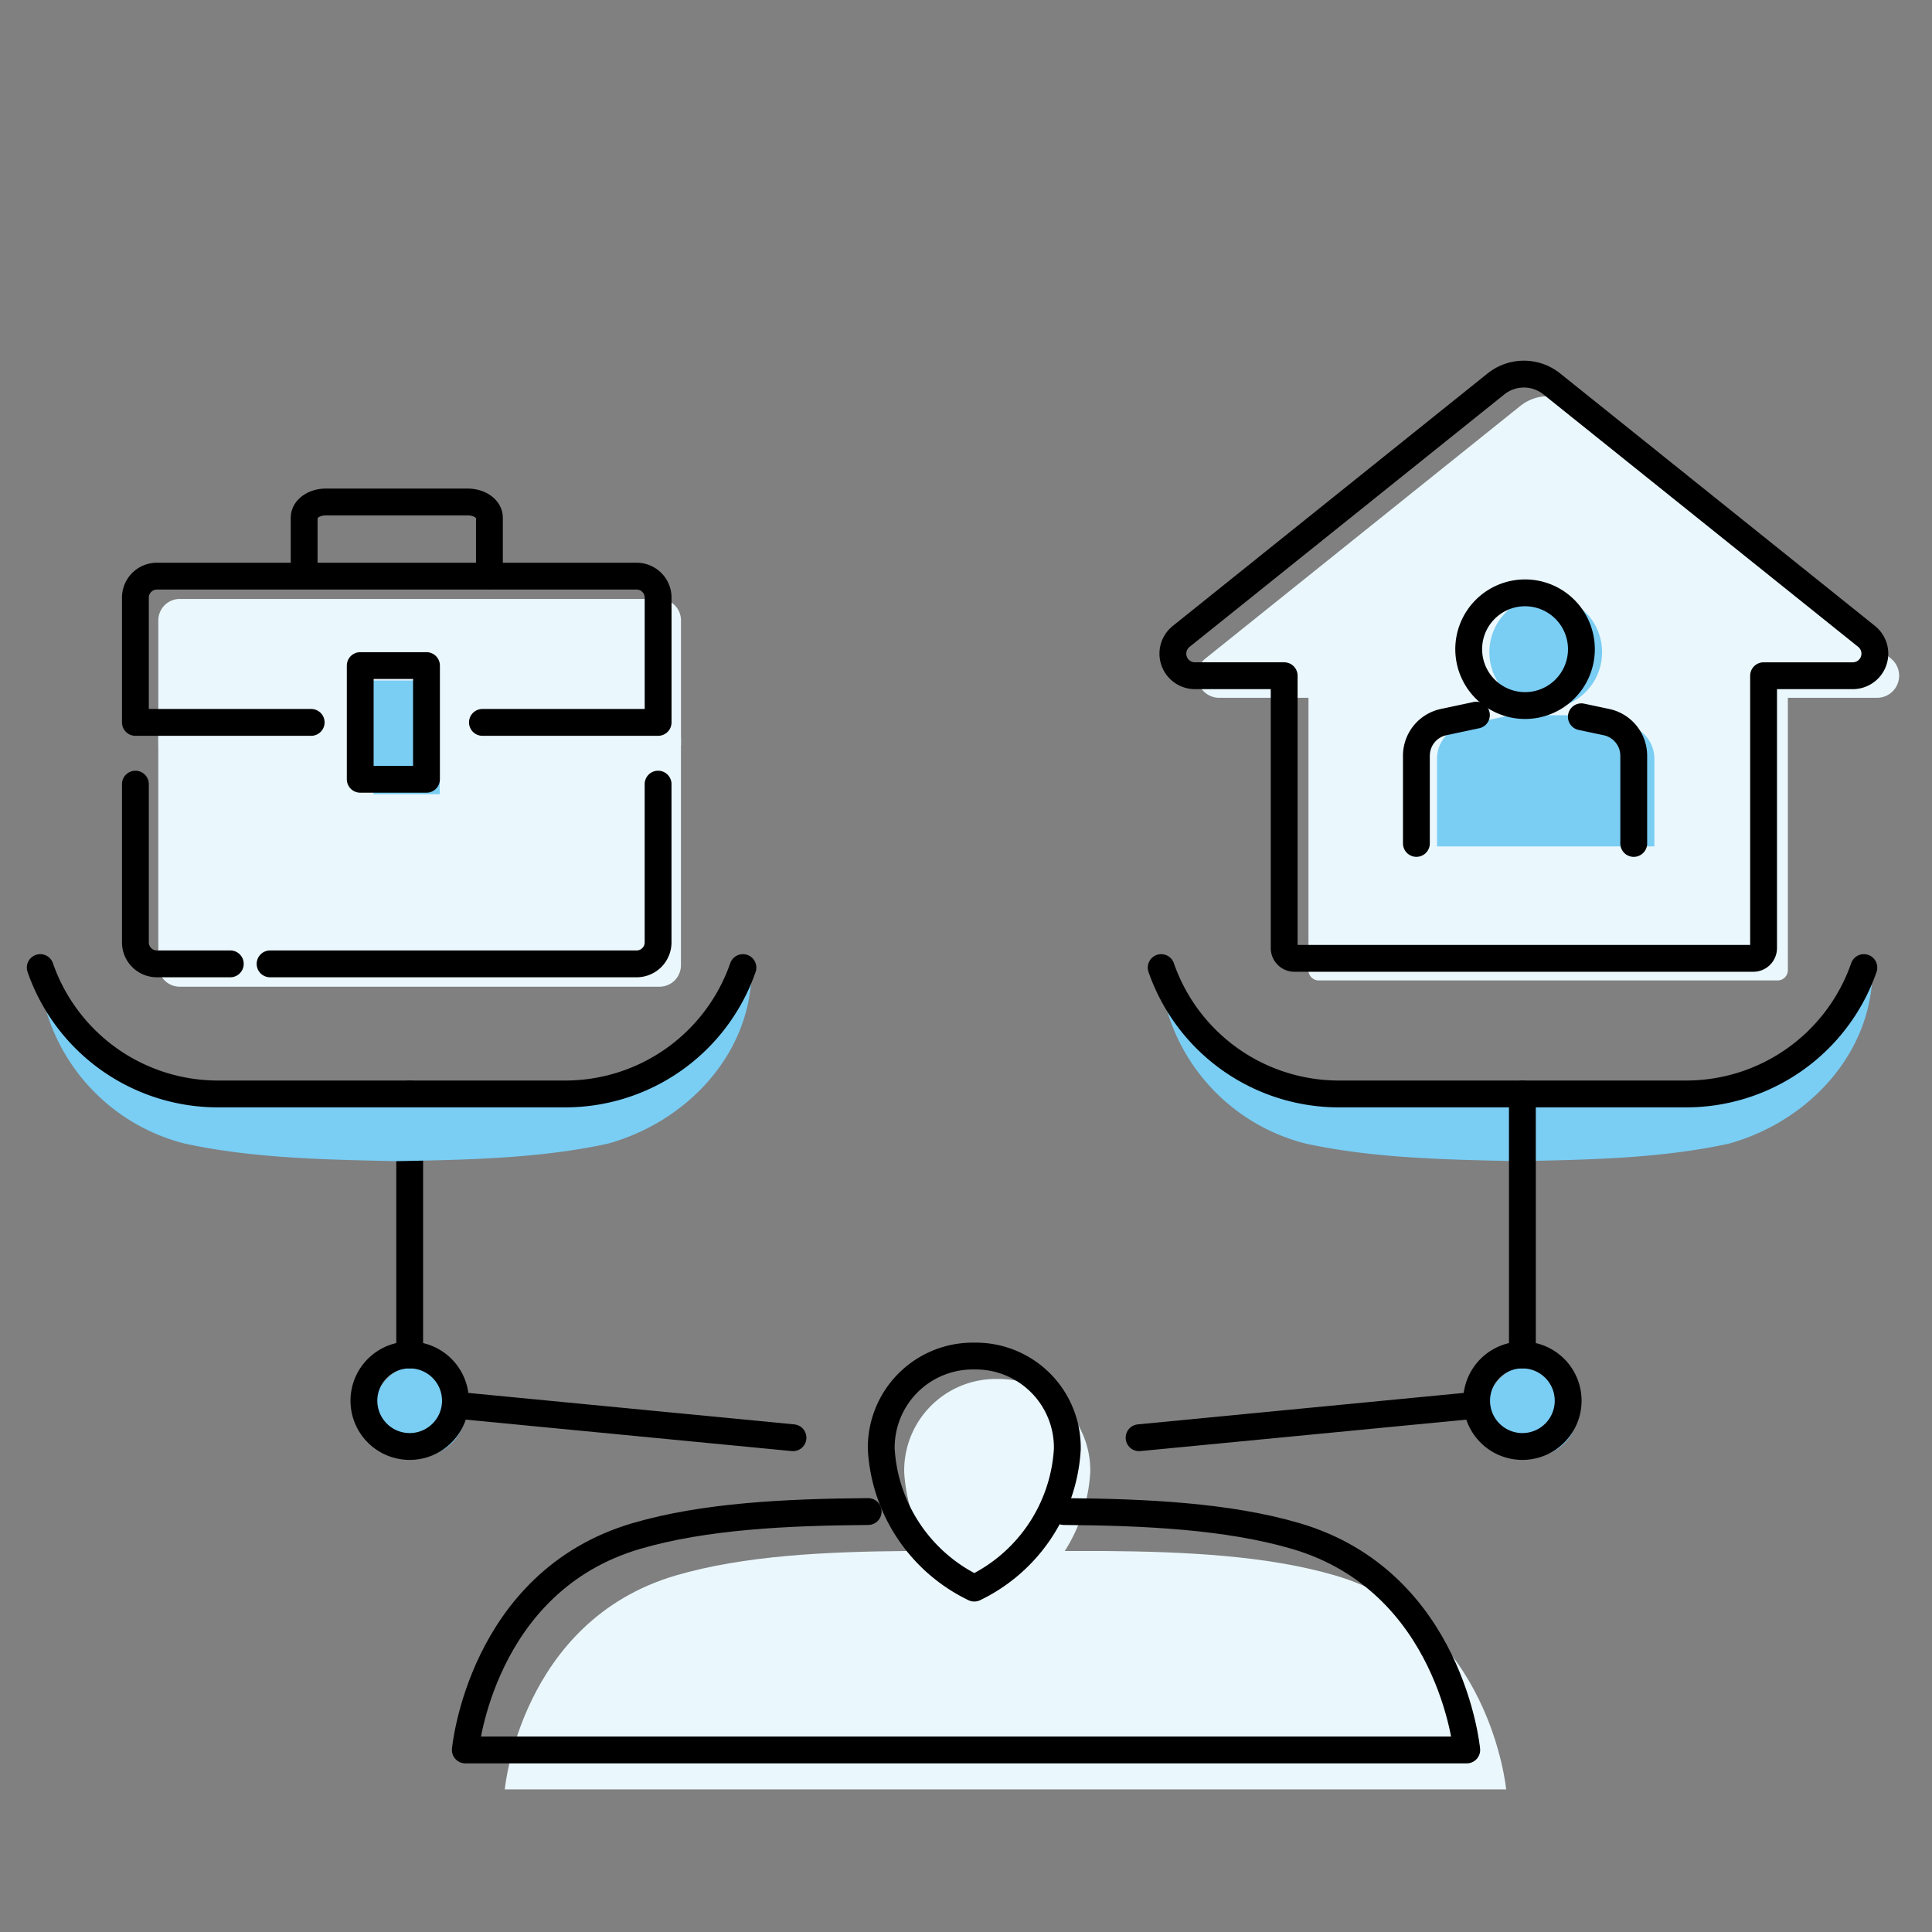
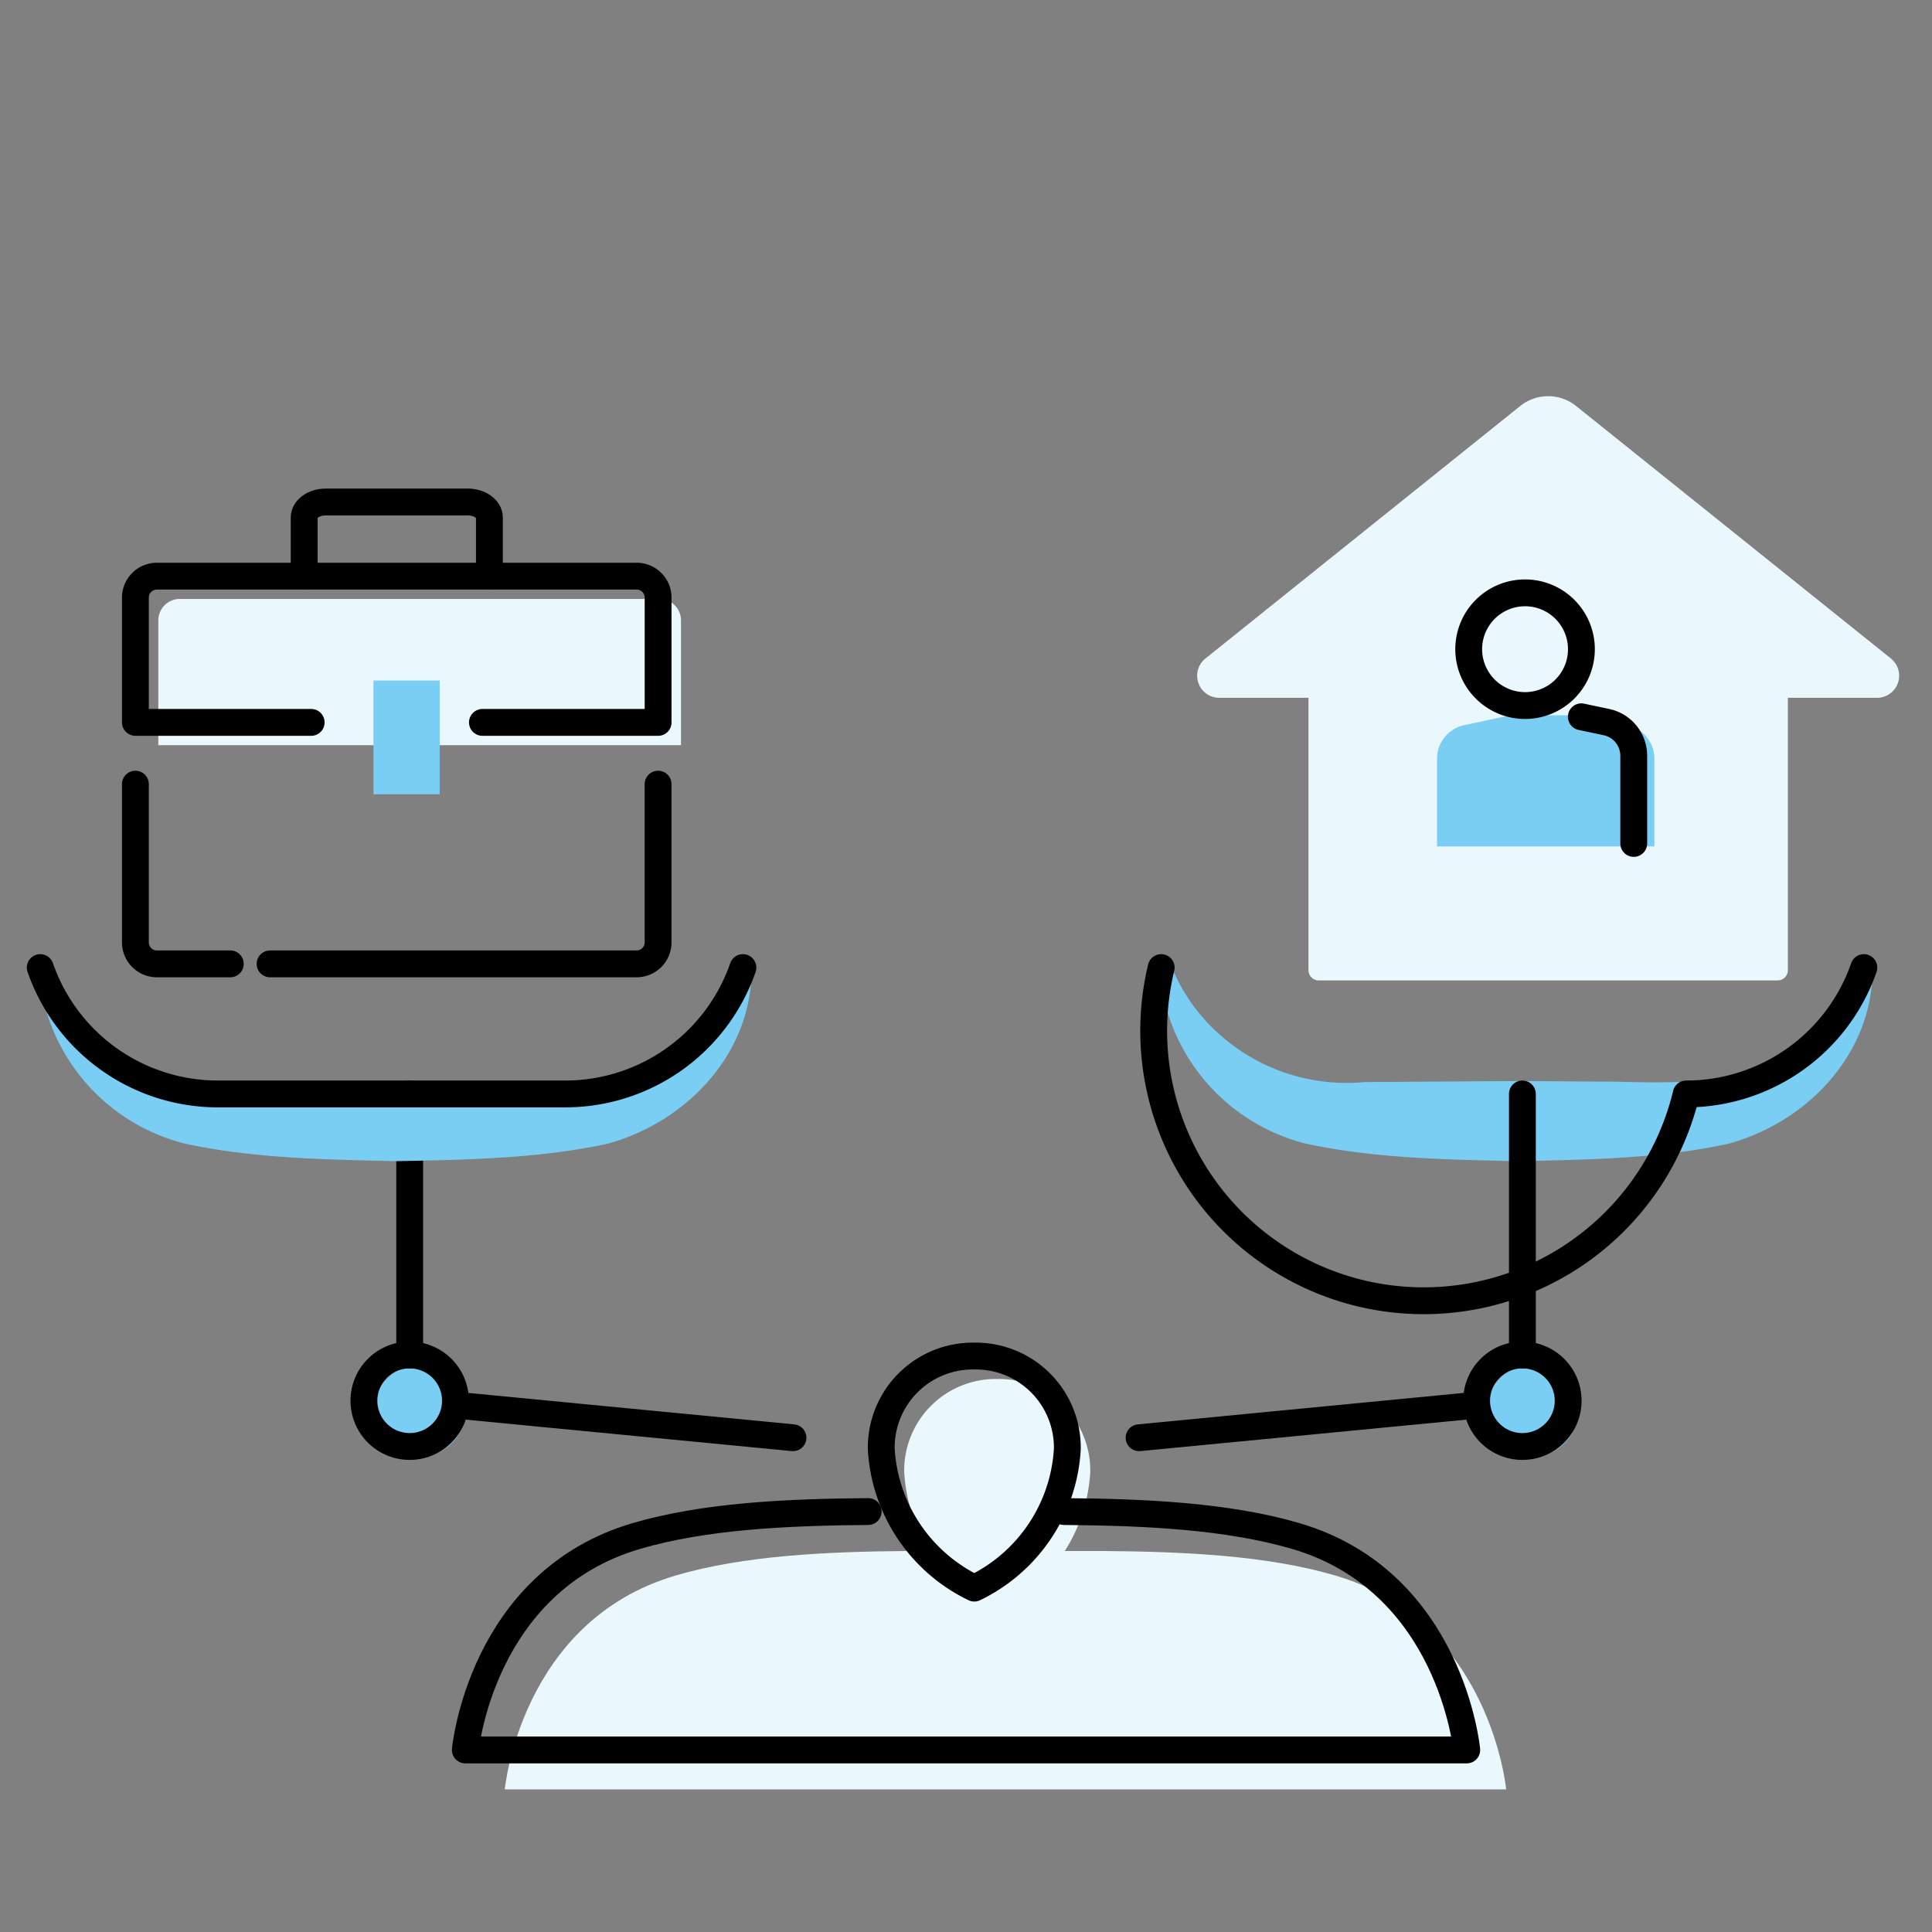
<svg xmlns="http://www.w3.org/2000/svg" width="144" height="144" viewBox="0 0 144 144">
  <rect x="0" y="0" width="144" height="144" fill="#808080" stroke="none" />
  <defs>
    <clipPath id="clip-path">
      <rect id="長方形_47352" data-name="長方形 47352" width="144" height="144" transform="translate(-413 -2258)" fill="none" stroke="#707070" stroke-width="1" />
    </clipPath>
  </defs>
  <g id="マスクグループ_44241" data-name="マスクグループ 44241" transform="translate(413 2258)" clip-path="url(#clip-path)">
    <g id="グループ_44536" data-name="グループ 44536" transform="translate(2594.144 230.648)">
      <line id="線_238" data-name="線 238" x1="28.569" y2="2.757" transform="translate(-2922.244 -2384.245)" fill="none" stroke="#000" stroke-linecap="round" stroke-linejoin="round" stroke-width="2" />
      <path id="パス_47957" data-name="パス 47957" d="M508.858,213.516c-5.071-1.486-11.2-1.777-17.28-1.824H476.988c-6.084.048-12.211.338-17.28,1.824-11.583,3.4-12.745,15.945-12.745,15.945H521.6s-1.162-12.549-12.745-15.945" transform="translate(-3416.484 -2584.738)" fill="#eaf7fd" />
      <path id="パス_47958" data-name="パス 47958" d="M483.81,198.811a6.823,6.823,0,0,0-6.934,6.934,12.282,12.282,0,0,0,6.934,10.361,12.282,12.282,0,0,0,6.934-10.361,6.823,6.823,0,0,0-6.934-6.934" transform="translate(-3416.626 -2584.677)" fill="#eaf7fd" />
      <path id="パス_47959" data-name="パス 47959" d="M482.092,197.093a6.823,6.823,0,0,0-6.934,6.934,12.282,12.282,0,0,0,6.934,10.361,12.282,12.282,0,0,0,6.934-10.361A6.824,6.824,0,0,0,482.092,197.093Z" transform="translate(-3416.618 -2584.668)" fill="none" stroke="#000" stroke-linecap="round" stroke-linejoin="round" stroke-width="2" />
      <line id="線_239" data-name="線 239" x2="28.569" y2="2.757" transform="translate(-2976.608 -2384.245)" fill="none" stroke="#000" stroke-linecap="round" stroke-linejoin="round" stroke-width="2" />
      <path id="パス_47960" data-name="パス 47960" d="M443.98,201.167a3.411,3.411,0,1,1-3.412-3.412,3.412,3.412,0,0,1,3.412,3.412" transform="translate(-3416.437 -2584.672)" fill="#7acdf3" />
      <path id="パス_47961" data-name="パス 47961" d="M520.488,201.167a3.411,3.411,0,1,0,3.412-3.412,3.412,3.412,0,0,0-3.412,3.412" transform="translate(-3416.834 -2584.672)" fill="#7acdf3" />
      <path id="パス_47962" data-name="パス 47962" d="M443.236,200.423a3.411,3.411,0,1,1-3.412-3.412A3.412,3.412,0,0,1,443.236,200.423Z" transform="translate(-3416.434 -2584.668)" fill="none" stroke="#000" stroke-linecap="round" stroke-linejoin="round" stroke-width="2" />
      <line id="線_240" data-name="線 240" y1="19.455" transform="translate(-2976.608 -2407.111)" fill="none" stroke="#000" stroke-linecap="round" stroke-linejoin="round" stroke-width="2" />
      <path id="パス_47963" data-name="パス 47963" d="M548.834,167.634c.564.2.156.065.283.114v.049l0,.065c.024.231.006.688.007.925-.316,5.929-4.956,10.741-10.686,12.332-5.09,1.116-10.592,1.206-15.794,1.307-5.224-.116-10.675-.2-15.793-1.32a14.476,14.476,0,0,1-10.377-10.2,10.212,10.212,0,0,1-.3-3.156c.126-.05-.282.087.283-.114s.16-.046.288-.085l.006.013a13.9,13.9,0,0,0,1.726,3.221A14.214,14.214,0,0,0,511.3,176.53l11.353-.075,7.568.049a73.88,73.88,0,0,0,7.483-.114,13.917,13.917,0,0,0,10.764-8.641l.045-.106.022-.054.011-.027.006-.013c.127.039-.278-.106.288.085" transform="translate(-3416.718 -2584.528)" fill="#7acdf3" />
-       <path id="パス_47964" data-name="パス 47964" d="M548.495,168h0a14.018,14.018,0,0,1-13.242,9.418H509.364A14.018,14.018,0,0,1,496.122,168" transform="translate(-3416.718 -2584.53)" fill="none" stroke="#000" stroke-linecap="round" stroke-linejoin="round" stroke-width="2" />
+       <path id="パス_47964" data-name="パス 47964" d="M548.495,168h0a14.018,14.018,0,0,1-13.242,9.418A14.018,14.018,0,0,1,496.122,168" transform="translate(-3416.718 -2584.53)" fill="none" stroke="#000" stroke-linecap="round" stroke-linejoin="round" stroke-width="2" />
      <path id="パス_47965" data-name="パス 47965" d="M464.887,167.634c.564.2.156.065.283.114v.049l0,.065c.024.231.006.688.007.925-.315,5.929-4.956,10.741-10.686,12.332-5.089,1.116-10.592,1.206-15.794,1.307-5.224-.116-10.675-.2-15.793-1.32a14.475,14.475,0,0,1-10.377-10.2,10.211,10.211,0,0,1-.3-3.156c.126-.05-.282.087.283-.114s.16-.046.288-.085l.006.013a13.9,13.9,0,0,0,1.726,3.221,14.214,14.214,0,0,0,12.815,5.748l11.353-.075,7.568.049a73.879,73.879,0,0,0,7.483-.114,13.918,13.918,0,0,0,10.764-8.641l.045-.106.022-.054.011-.027.006-.013c.127.039-.278-.106.288.085" transform="translate(-3416.318 -2584.528)" fill="#7acdf3" />
      <path id="パス_47966" data-name="パス 47966" d="M464.547,168h0a14.018,14.018,0,0,1-13.242,9.418H425.416A14.018,14.018,0,0,1,412.174,168" transform="translate(-3416.318 -2584.53)" fill="none" stroke="#000" stroke-linecap="round" stroke-linejoin="round" stroke-width="2" />
      <path id="パス_47967" data-name="パス 47967" d="M519.745,200.423a3.411,3.411,0,1,0,3.412-3.412A3.412,3.412,0,0,0,519.745,200.423Z" transform="translate(-3416.83 -2584.668)" fill="none" stroke="#000" stroke-linecap="round" stroke-linejoin="round" stroke-width="2" />
      <line id="線_241" data-name="線 241" y1="19.455" transform="translate(-2893.674 -2407.111)" fill="none" stroke="#000" stroke-linecap="round" stroke-linejoin="round" stroke-width="2" />
      <path id="パス_47968" data-name="パス 47968" d="M474.034,208.738c-6.085.047-12.211.338-17.28,1.824-11.583,3.4-12.746,15.945-12.746,15.945h74.641s-1.163-12.549-12.745-15.945c-5.071-1.486-11.2-1.777-17.28-1.824" transform="translate(-3416.47 -2584.724)" fill="none" stroke="#000" stroke-linecap="round" stroke-linejoin="round" stroke-width="2" />
      <path id="パス_47969" data-name="パス 47969" d="M458.37,140.392H422.616a1.6,1.6,0,0,0-1.6,1.6v9.3h38.957v-9.3a1.6,1.6,0,0,0-1.6-1.6" transform="translate(-3416.36 -2584.398)" fill="#eaf7fd" />
-       <path id="パス_47970" data-name="パス 47970" d="M421.015,150.775v16.968a1.6,1.6,0,0,0,1.6,1.6H458.37a1.6,1.6,0,0,0,1.6-1.6V150.775Z" transform="translate(-3416.36 -2584.448)" fill="#eaf7fd" />
      <rect id="長方形_47345" data-name="長方形 47345" width="4.938" height="8.474" transform="translate(-2979.309 -2437.925)" fill="#7acdf3" />
      <path id="パス_47971" data-name="パス 47971" d="M431.938,138.628v-4.336c0-.642.722-1.161,1.612-1.161h10.582c.892,0,1.614.52,1.614,1.161v4.336" transform="translate(-3416.412 -2584.364)" fill="none" stroke="#000" stroke-linecap="round" stroke-linejoin="round" stroke-width="2" />
-       <rect id="長方形_47346" data-name="長方形 47346" width="4.938" height="8.474" transform="translate(-2980.294 -2439.039)" fill="none" stroke="#000" stroke-linecap="round" stroke-linejoin="round" stroke-width="2" />
      <path id="パス_47972" data-name="パス 47972" d="M445.166,149.585h13.094v-9.3a1.6,1.6,0,0,0-1.6-1.6H420.9a1.6,1.6,0,0,0-1.6,1.6v9.3H432.4" transform="translate(-3416.352 -2584.39)" fill="none" stroke="#000" stroke-linecap="round" stroke-linejoin="round" stroke-width="2" />
      <path id="パス_47973" data-name="パス 47973" d="M429.387,167.658h27.319a1.6,1.6,0,0,0,1.6-1.6V154.262" transform="translate(-3416.4 -2584.465)" fill="none" stroke="#000" stroke-linecap="round" stroke-linejoin="round" stroke-width="2" />
      <path id="パス_47974" data-name="パス 47974" d="M419.3,154.263v11.794a1.6,1.6,0,0,0,1.6,1.6h5.472" transform="translate(-3416.352 -2584.465)" fill="none" stroke="#000" stroke-linecap="round" stroke-linejoin="round" stroke-width="2" />
      <path id="パス_47975" data-name="パス 47975" d="M550.524,144.759l-23.453-18.811a3.327,3.327,0,0,0-4.187,0l-23.452,18.811a1.645,1.645,0,0,0,1.029,2.929h6.65v20.3a.767.767,0,0,0,.766.766h34.2a.767.767,0,0,0,.766-.766v-20.3h6.65a1.646,1.646,0,0,0,1.029-2.929" transform="translate(-3416.73 -2584.326)" fill="#eaf7fd" />
-       <path id="パス_47976" data-name="パス 47976" d="M548.706,143.106l-23.453-18.811a3.327,3.327,0,0,0-4.187,0l-23.452,18.811a1.645,1.645,0,0,0,1.029,2.929h6.65v20.3a.767.767,0,0,0,.766.766h34.2a.767.767,0,0,0,.766-.766v-20.3h6.65a1.646,1.646,0,0,0,1.029-2.929Z" transform="translate(-3416.722 -2584.318)" fill="none" stroke="#000" stroke-linecap="round" stroke-linejoin="round" stroke-width="2" />
      <path id="パス_47977" data-name="パス 47977" d="M532.979,158.881v-6.547a2.562,2.562,0,0,0-2.018-2.493l-3.472-.74h-5.219l-3.472.74a2.562,2.562,0,0,0-2.018,2.493v6.547" transform="translate(-3416.816 -2584.44)" fill="#7acdf3" />
-       <path id="パス_47978" data-name="パス 47978" d="M524.9,148.562a4.2,4.2,0,1,0-4.2-4.2,4.2,4.2,0,0,0,4.2,4.2" transform="translate(-3416.834 -2584.397)" fill="#7acdf3" />
-       <path id="パス_47979" data-name="パス 47979" d="M519.707,149.092l-2.455.523a2.562,2.562,0,0,0-2.018,2.493v6.547" transform="translate(-3416.808 -2584.44)" fill="none" stroke="#000" stroke-linecap="round" stroke-linejoin="round" stroke-width="2" />
      <path id="パス_47980" data-name="パス 47980" d="M531.492,158.657V152.11a2.562,2.562,0,0,0-2.018-2.493l-1.886-.4" transform="translate(-3416.867 -2584.44)" fill="none" stroke="#000" stroke-linecap="round" stroke-linejoin="round" stroke-width="2" />
      <path id="パス_47981" data-name="パス 47981" d="M523.352,148.335a4.2,4.2,0,1,0-4.2-4.2A4.2,4.2,0,0,0,523.352,148.335Z" transform="translate(-3416.827 -2584.396)" fill="none" stroke="#000" stroke-linecap="round" stroke-linejoin="round" stroke-width="2" />
    </g>
  </g>
</svg>